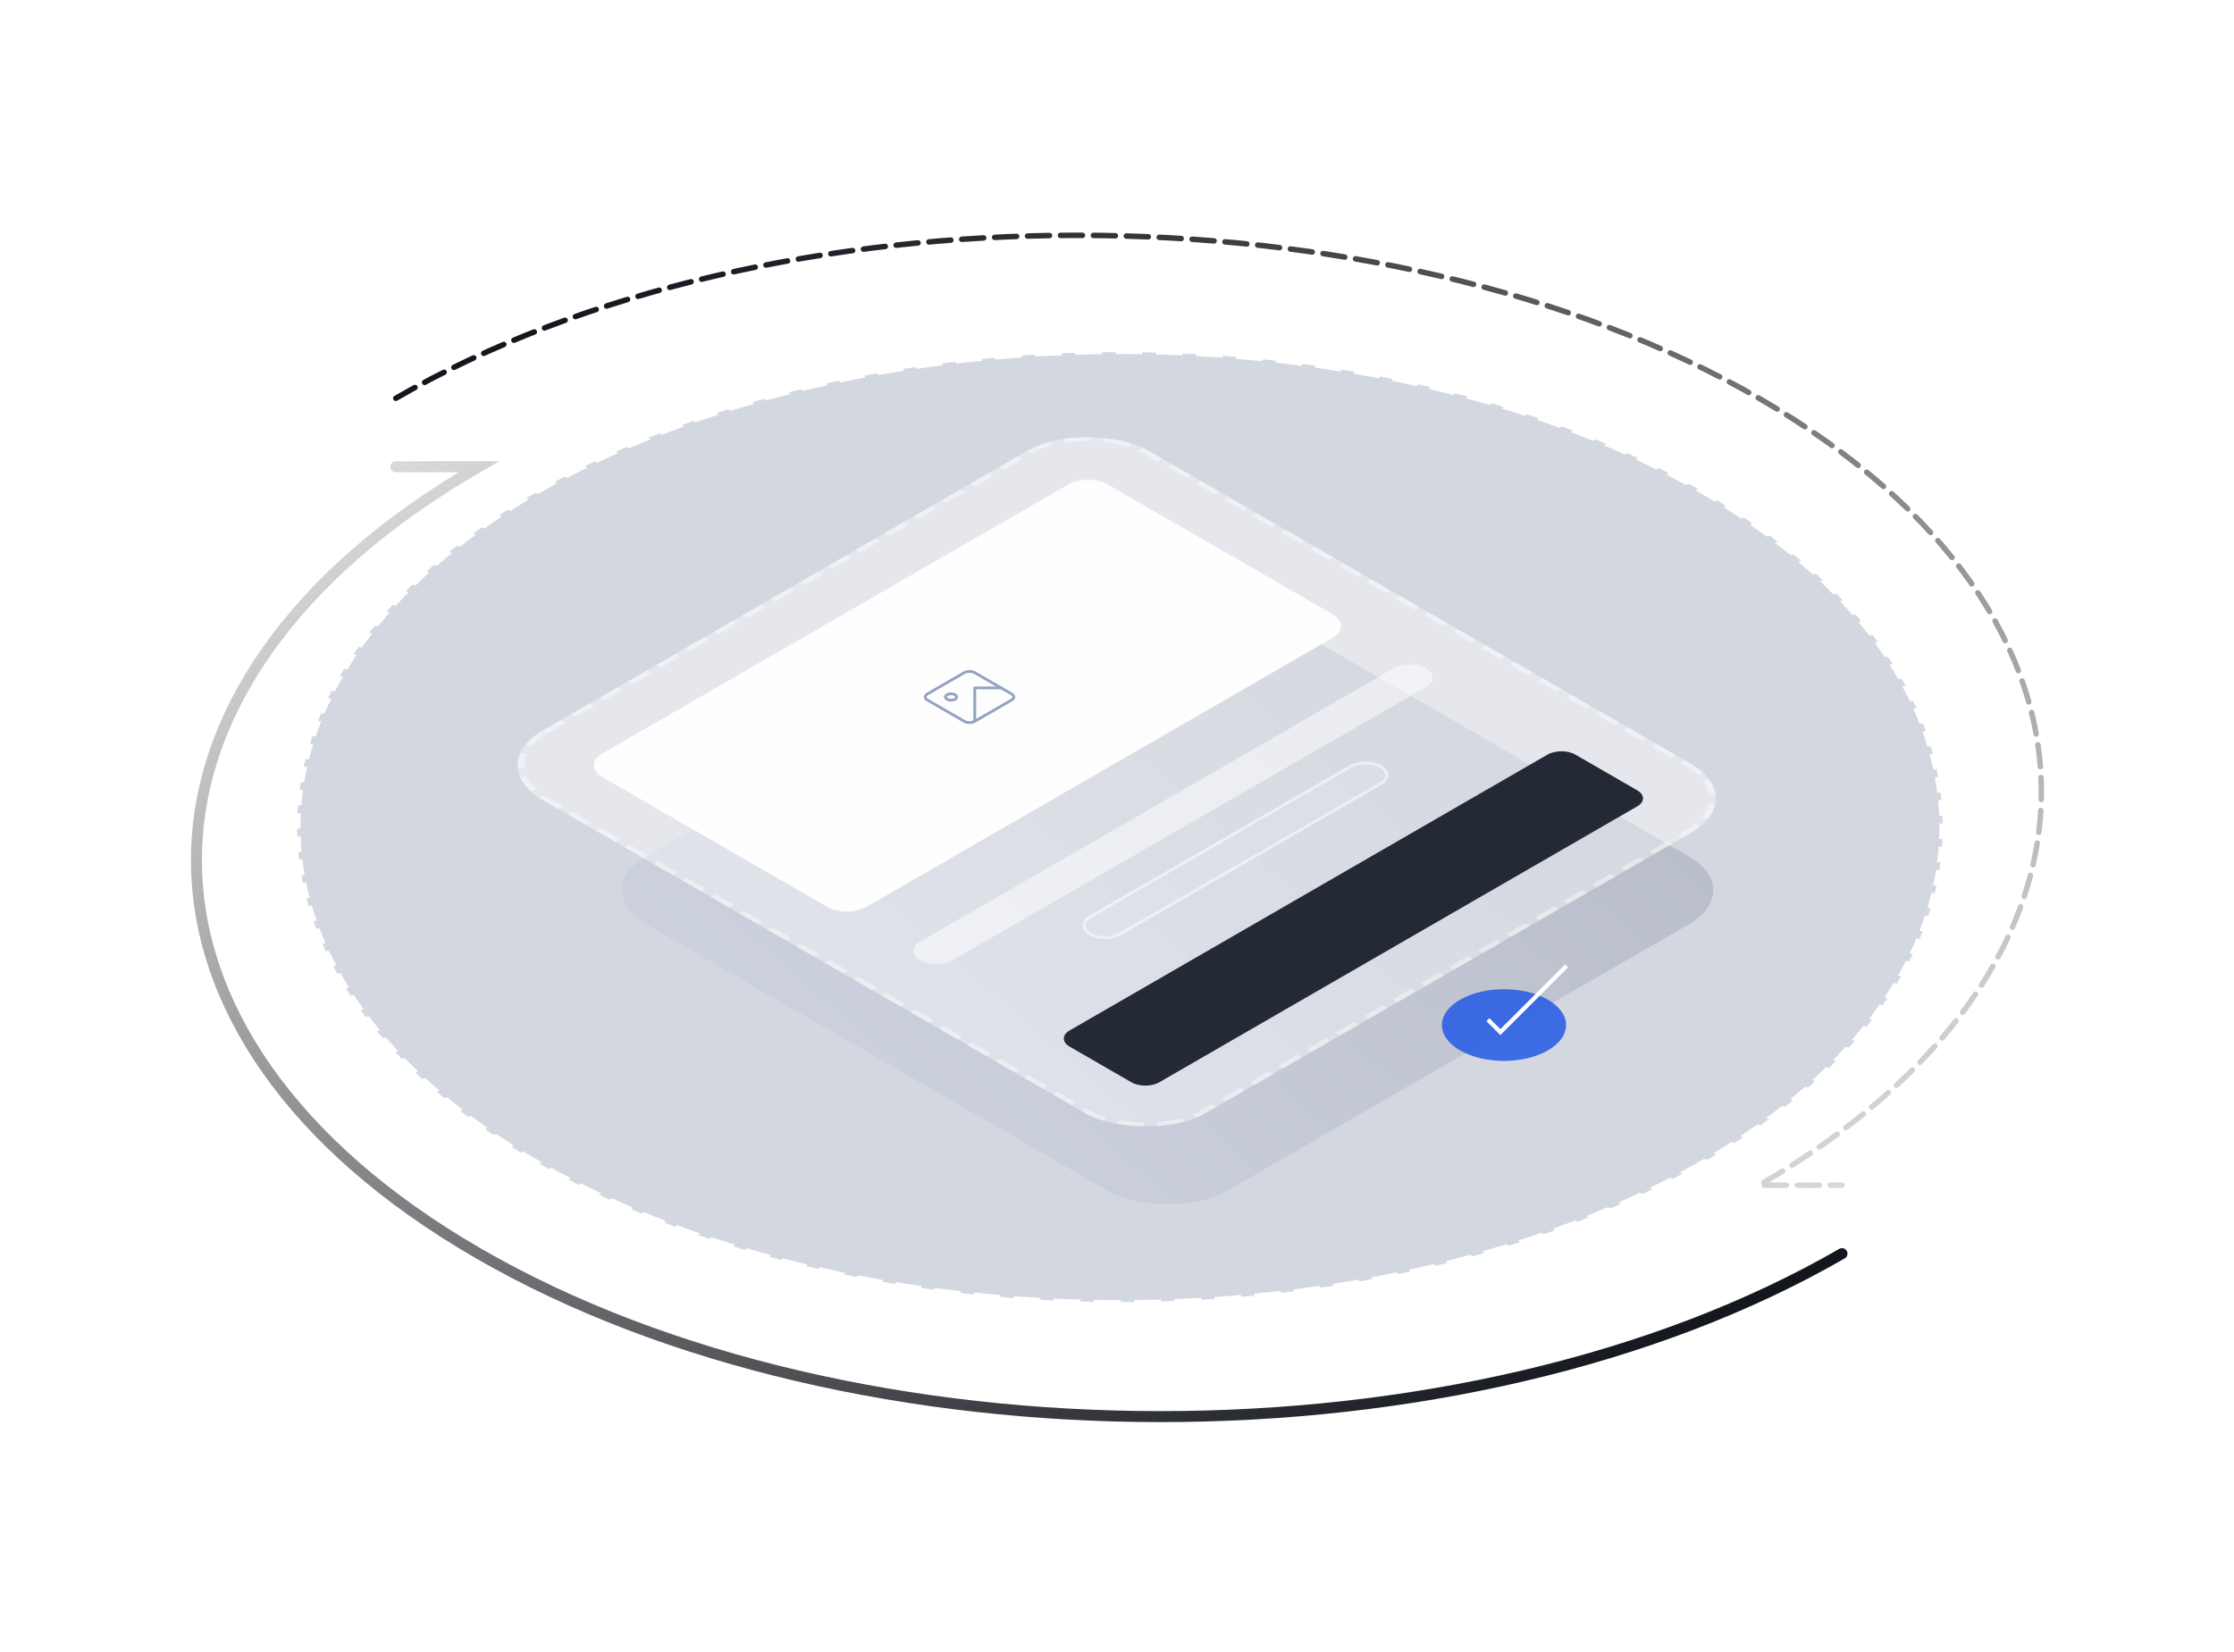
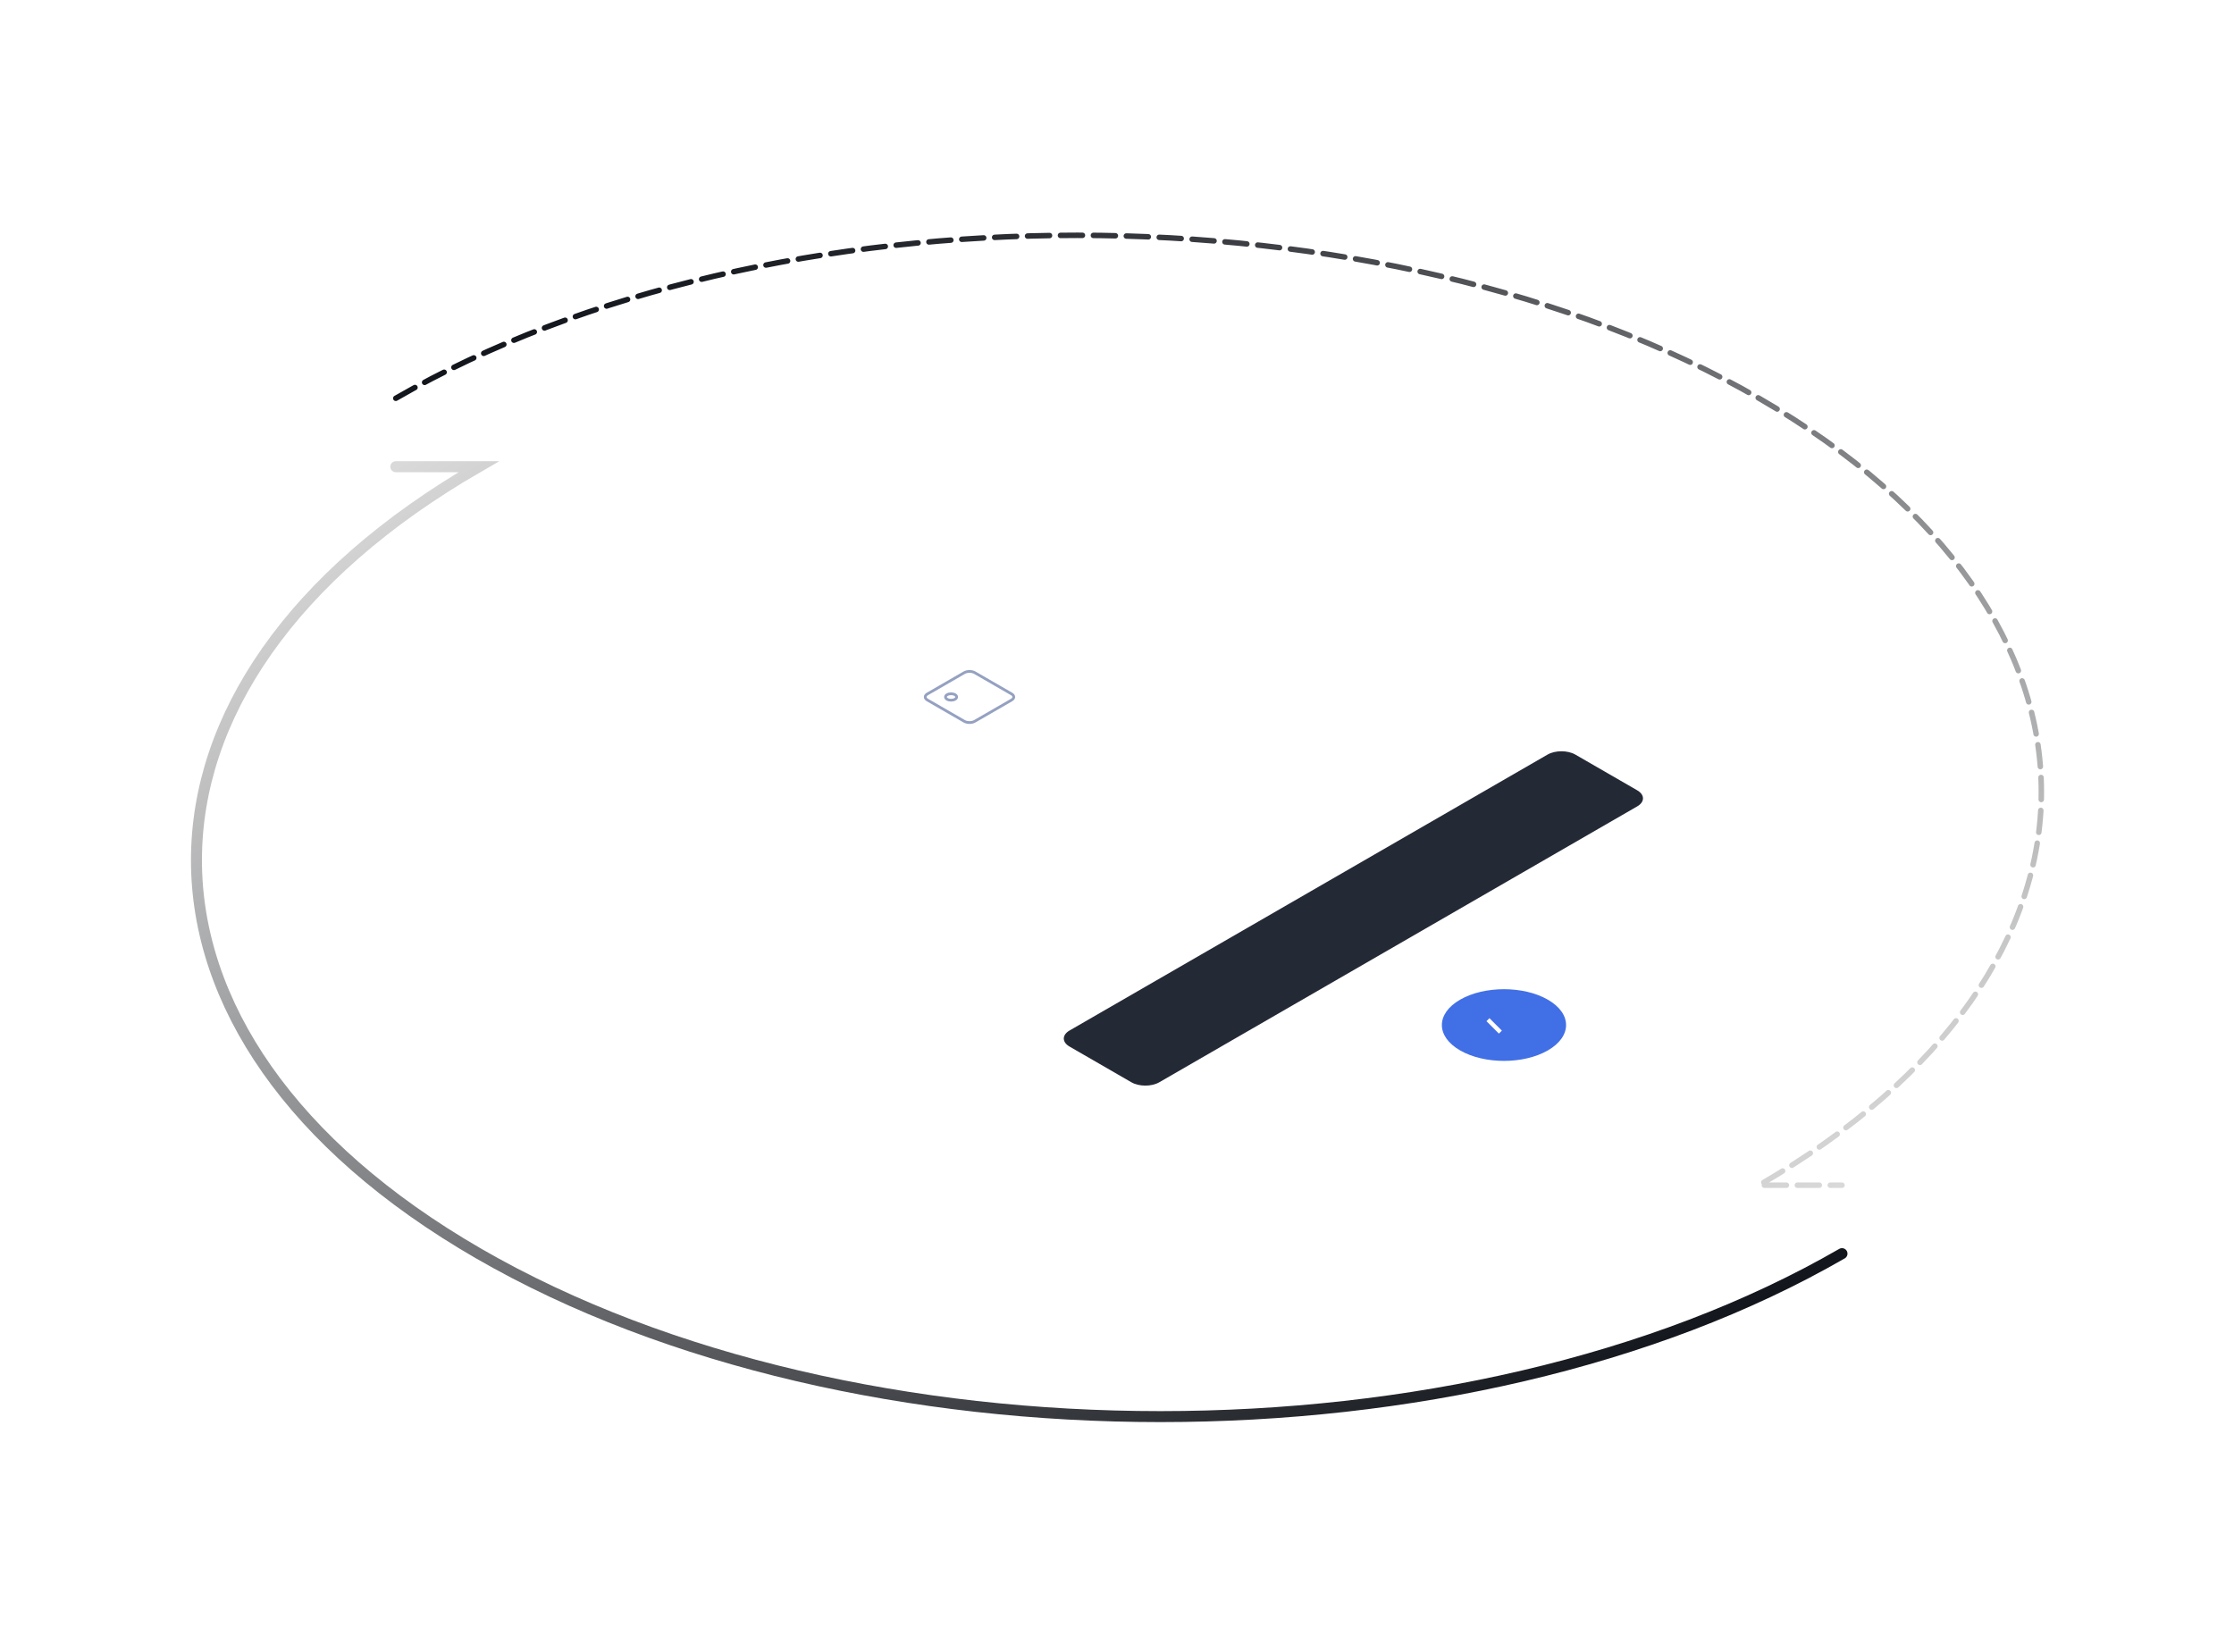
<svg xmlns="http://www.w3.org/2000/svg" width="407" height="301" viewBox="0 0 407 301" fill="none">
  <g clip-path="url(#clip0_556_6245)">
    <path d="M335.583 228.429C267.001 268.024 155.808 268.024 87.227 228.429C18.645 188.833 18.645 124.636 87.227 85.04L72.109 85.04" stroke="url(#paint0_linear_556_6245)" stroke-width="2" stroke-linecap="round" />
    <path d="M72.109 72.572C140.691 32.976 251.884 32.976 320.465 72.572C389.047 112.167 389.047 176.364 320.465 215.96L335.583 215.96" stroke="url(#paint1_linear_556_6245)" stroke-linecap="round" stroke-dasharray="4 2" />
-     <circle cx="122.899" cy="122.899" r="122.399" transform="matrix(0.866 0.5 -0.866 0.5 204.038 27.809)" fill="#6C7898" fill-opacity="0.3" stroke="white" stroke-dasharray="4 2" />
    <g opacity="0.2" filter="url(#filter0_f_556_6245)">
-       <rect width="122.048" height="122.048" rx="12.359" transform="matrix(0.866 -0.5 0.866 0.5 107 162.233)" fill="url(#paint2_linear_556_6245)" />
-     </g>
+       </g>
    <rect width="127.372" height="139.428" rx="12.58" transform="matrix(0.866 -0.5 0.866 0.5 87.914 139.44)" fill="white" fill-opacity="0.4" />
    <rect x="0.866" width="126.372" height="138.428" rx="12.08" transform="matrix(0.866 -0.5 0.866 0.5 88.031 139.873)" stroke="white" stroke-opacity="0.4" stroke-dasharray="4 2" />
    <path d="M109.704 141.537C107.698 140.379 107.698 138.502 109.704 137.344L194.59 88.334C196.596 87.176 199.848 87.176 201.853 88.334L242.805 111.978C244.81 113.136 244.81 115.013 242.805 116.171L157.918 165.18C155.912 166.338 152.66 166.338 150.655 165.18L109.704 141.537Z" fill="white" fill-opacity="0.95" />
    <path d="M110.137 137.594L195.023 88.585C196.79 87.565 199.654 87.565 201.42 88.585L242.371 112.228C244.138 113.247 244.138 114.901 242.371 115.921L157.485 164.93C155.718 165.95 152.854 165.95 151.088 164.93L110.137 141.287C108.37 140.267 108.37 138.614 110.137 137.594Z" stroke="white" stroke-opacity="0.4" />
    <path d="M167.629 174.98C166 174.04 166 172.514 167.629 171.573L253.878 121.778C255.507 120.837 258.15 120.837 259.779 121.778C261.409 122.718 261.409 124.244 259.779 125.185L173.53 174.98C171.901 175.921 169.259 175.921 167.629 174.98Z" fill="white" fill-opacity="0.5" />
-     <path d="M198.377 170.332C196.747 169.392 196.747 167.866 198.377 166.925L245.827 139.53C247.457 138.589 250.099 138.589 251.729 139.53C253.358 140.471 253.358 141.996 251.729 142.937L204.278 170.332C202.648 171.273 200.006 171.273 198.377 170.332Z" fill="white" fill-opacity="0.1" />
-     <path d="M198.603 167.056L246.054 139.661C247.558 138.792 249.998 138.792 251.502 139.661C253.006 140.529 253.005 141.937 251.501 142.806L204.051 170.201C202.547 171.07 200.108 171.07 198.603 170.202C197.099 169.333 197.099 167.925 198.603 167.056Z" stroke="white" stroke-opacity="0.5" stroke-width="0.524" />
    <path d="M194.858 190.701C193.457 189.892 193.457 188.58 194.858 187.771L281.933 137.499C283.334 136.689 285.607 136.689 287.008 137.499L298.275 144.004C299.676 144.813 299.676 146.124 298.275 146.934L211.2 197.206C209.798 198.015 207.526 198.015 206.125 197.206L194.858 190.701Z" fill="#242936" />
    <path d="M175.669 122.573L168.959 126.447C168.429 126.752 168.429 127.248 168.959 127.553L175.669 131.427C176.198 131.733 177.056 131.733 177.586 131.427L184.296 127.553C184.825 127.248 184.825 126.752 184.296 126.447L177.586 122.573C177.056 122.267 176.198 122.267 175.669 122.573Z" stroke="#95A1C1" stroke-width="0.5" stroke-linecap="round" stroke-linejoin="round" />
    <path d="M173.991 127.415C174.388 127.186 174.388 126.814 173.991 126.585C173.594 126.356 172.95 126.356 172.553 126.585C172.156 126.814 172.156 127.186 172.553 127.415C172.95 127.644 173.594 127.644 173.991 127.415Z" stroke="#95A1C1" stroke-width="0.5" stroke-linecap="round" stroke-linejoin="round" />
-     <path d="M182.379 125.34L177.586 125.34L177.586 131.427" stroke="#95A1C1" stroke-width="0.5" stroke-linecap="round" stroke-linejoin="round" />
    <circle opacity="0.9" cx="9.238" cy="9.238" r="9.238" transform="matrix(0.866 0.5 -0.866 0.5 274 177.539)" fill="#2D60E3" />
-     <path d="M271.084 185.801L273.346 188.063L285.409 176" stroke="white" stroke-width="0.77" />
+     <path d="M271.084 185.801L273.346 188.063" stroke="white" stroke-width="0.77" />
  </g>
  <defs>
    <filter id="filter0_f_556_6245" x="93.27" y="84.828" width="238.854" height="154.809" filterUnits="userSpaceOnUse" color-interpolation-filters="sRGB">
      <feFlood flood-opacity="0" result="BackgroundImageFix" />
      <feBlend mode="normal" in="SourceGraphic" in2="BackgroundImageFix" result="shape" />
      <feGaussianBlur stdDeviation="10" result="effect1_foregroundBlur_556_6245" />
    </filter>
    <linearGradient id="paint0_linear_556_6245" x1="17.579" y1="116.523" x2="145.536" y2="338.152" gradientUnits="userSpaceOnUse">
      <stop stop-color="#D9D9D9" />
      <stop offset="1" stop-color="#13161C" />
    </linearGradient>
    <linearGradient id="paint1_linear_556_6245" x1="134.198" y1="36.724" x2="262.156" y2="258.353" gradientUnits="userSpaceOnUse">
      <stop stop-color="#13161C" />
      <stop offset="1" stop-color="#D9D9D9" />
    </linearGradient>
    <linearGradient id="paint2_linear_556_6245" x1="-1.90156e-06" y1="0.039" x2="141.108" y2="28.9" gradientUnits="userSpaceOnUse">
      <stop stop-color="#B1BBD6" />
      <stop offset="1" stop-color="#4E5973" />
    </linearGradient>
    <clipPath id="clip0_556_6245">
      <rect width="406.667" height="300" fill="white" transform="translate(0.333 0.948)" />
    </clipPath>
  </defs>
</svg>